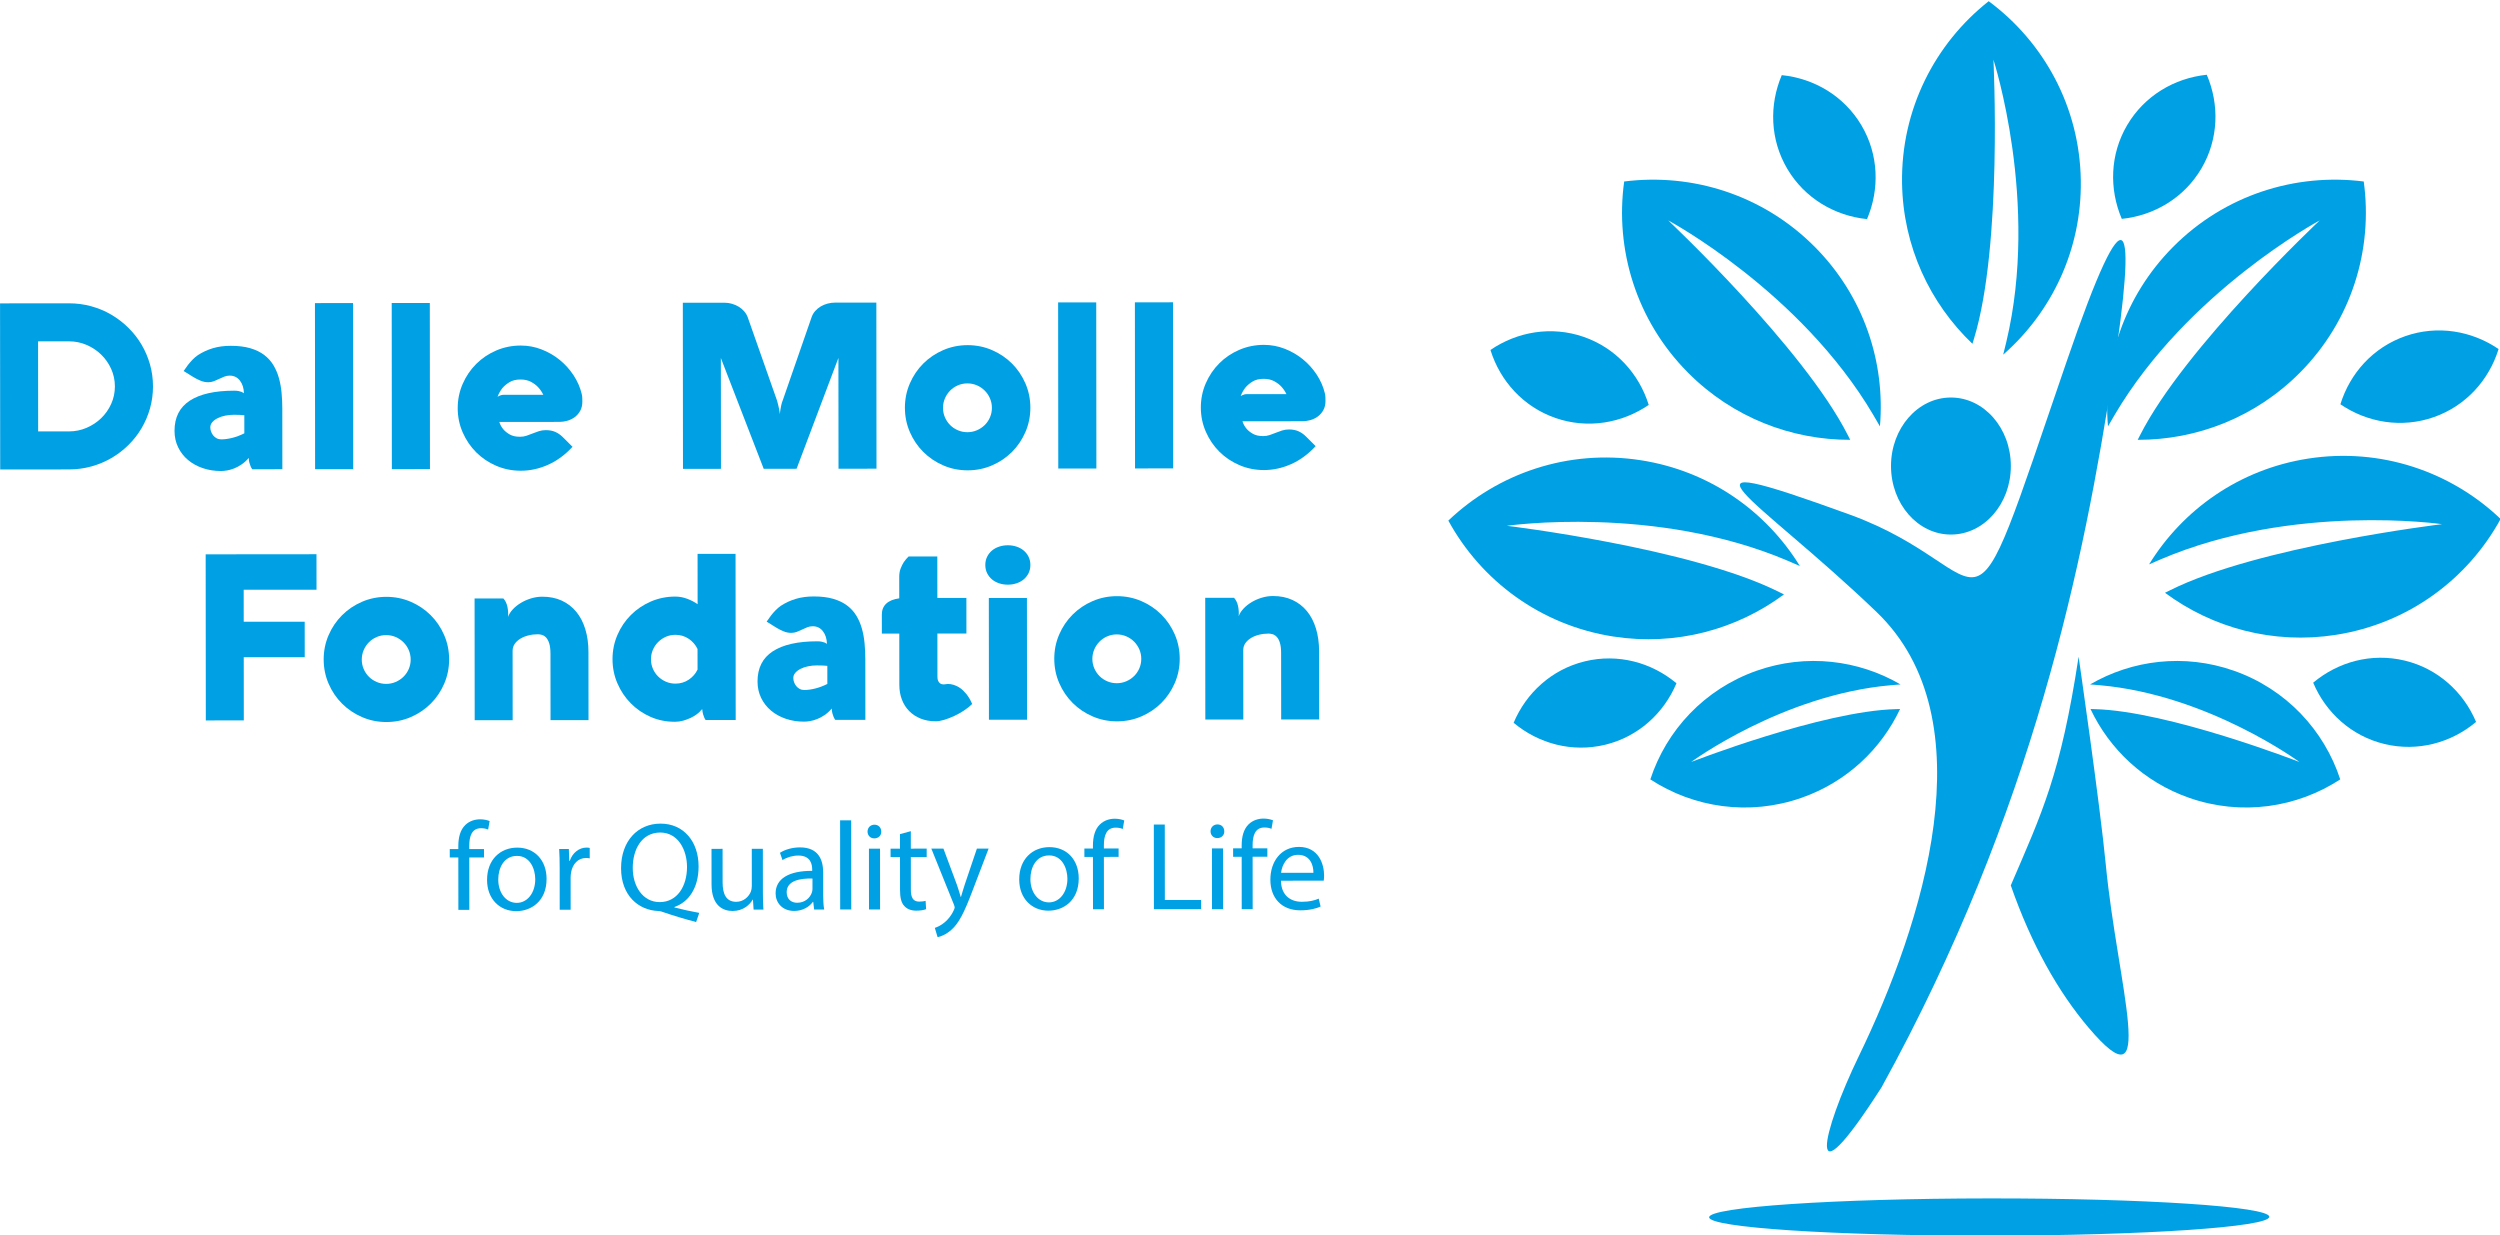
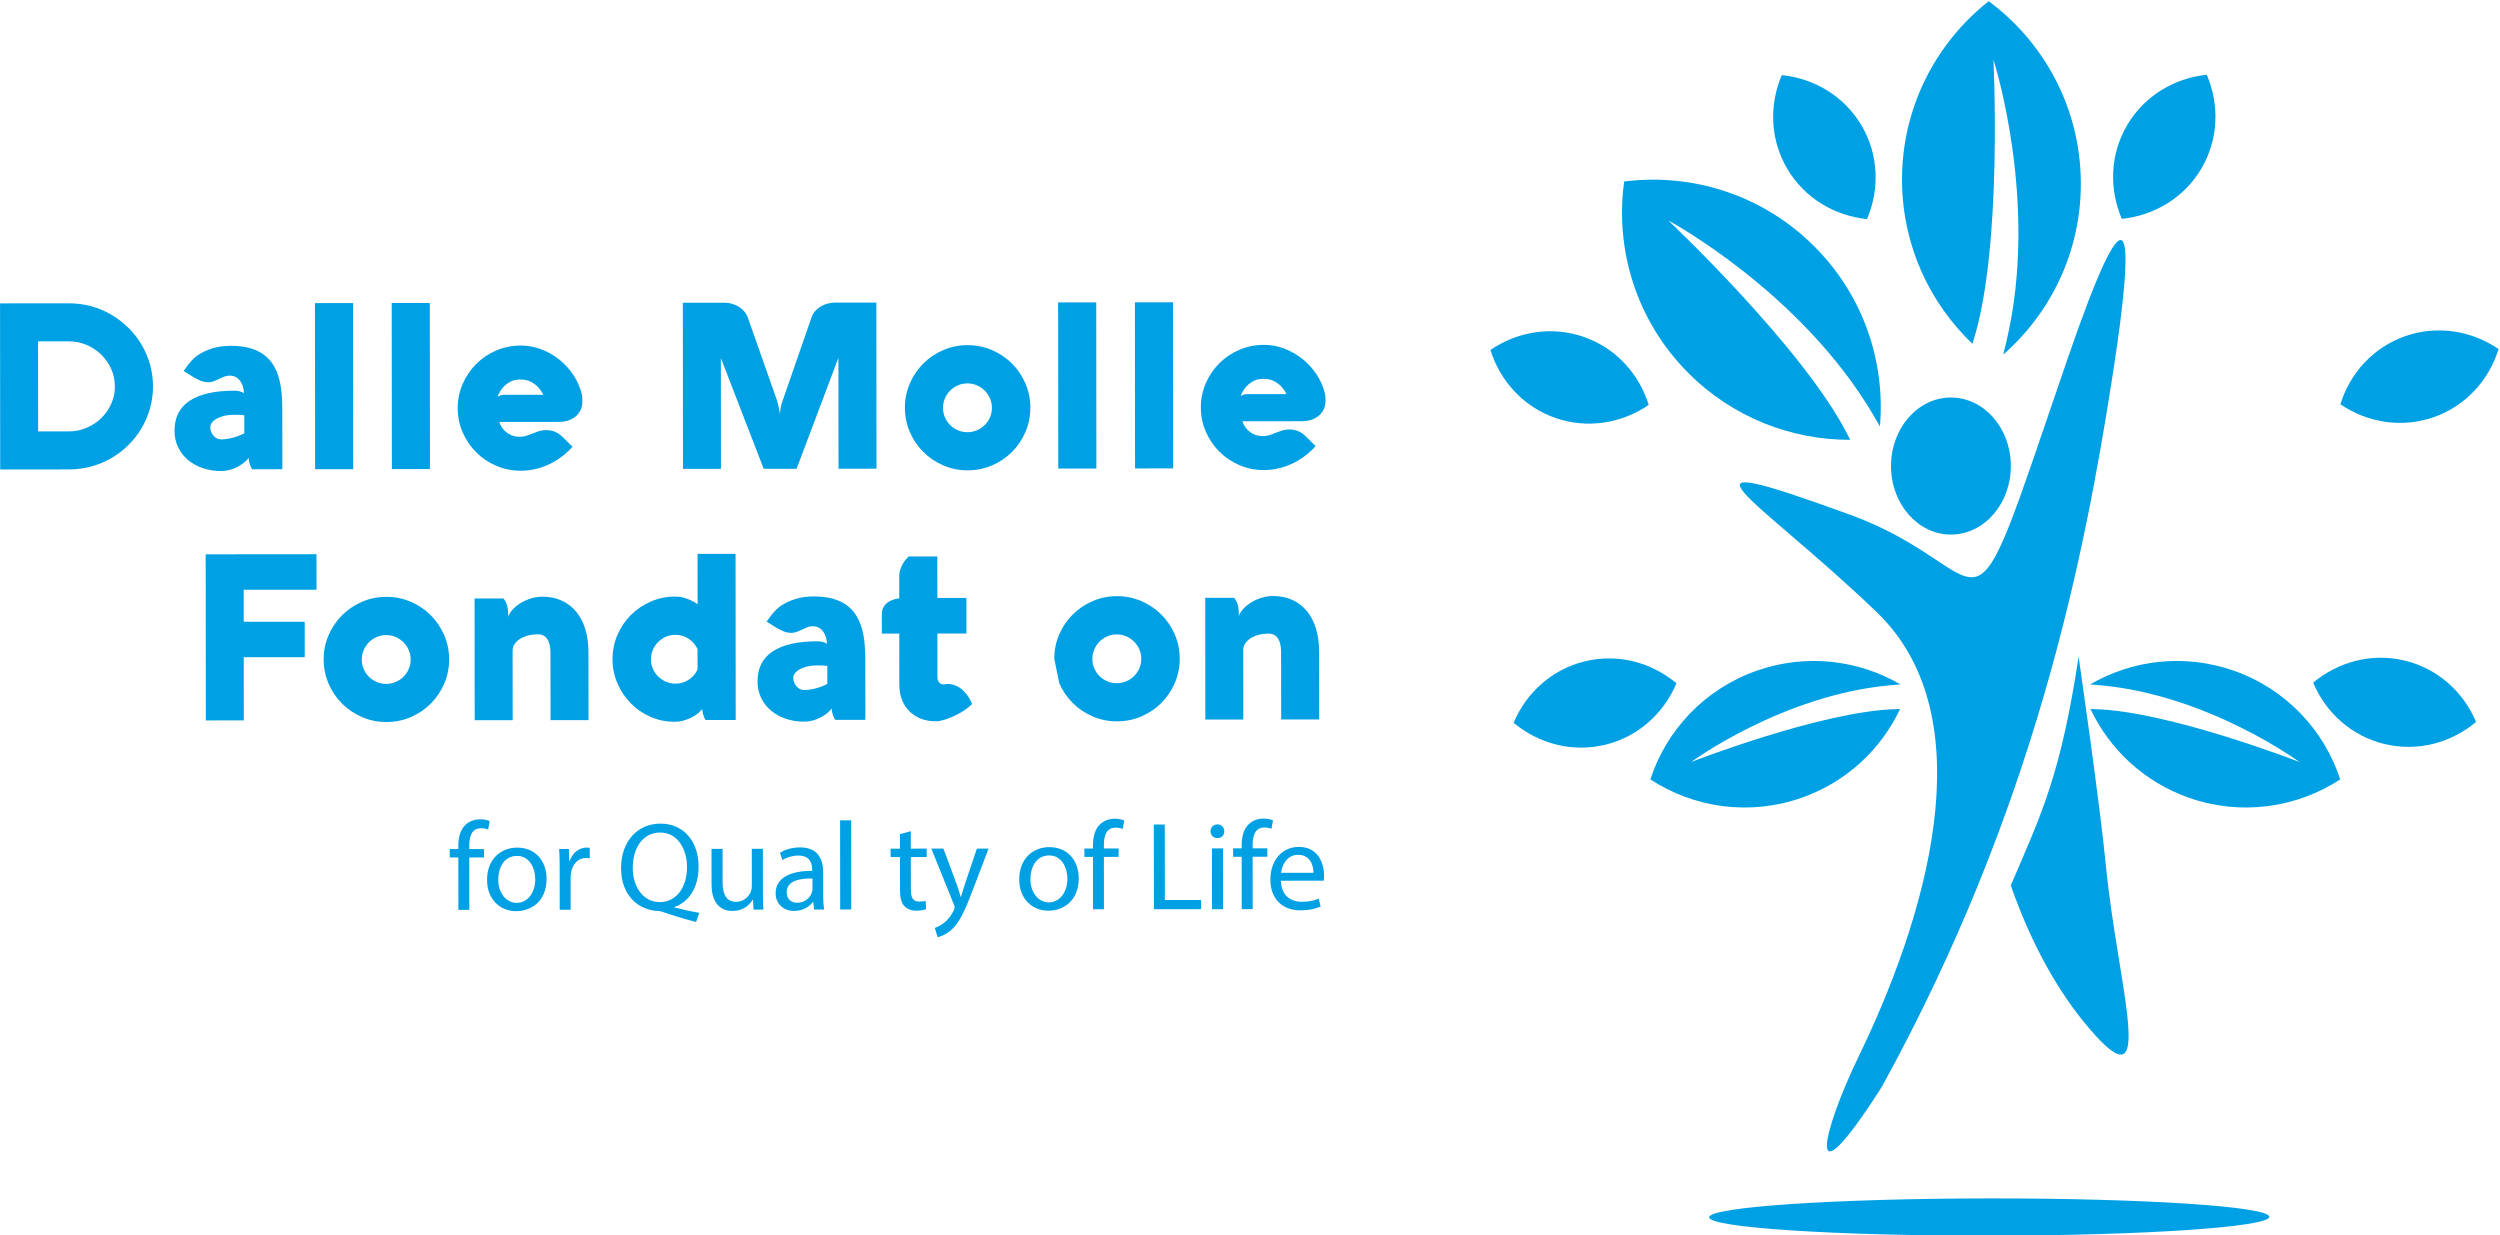
<svg xmlns="http://www.w3.org/2000/svg" width="500" height="247" version="1.1" viewBox="0 0 500 247" xml:space="preserve">
  <defs>
    <clipPath id="clipPath18">
      <path d="M 0,841.89 H 595.276 V 0 H 0 Z" />
    </clipPath>
  </defs>
  <g transform="matrix(.968 0 0 -.966 -43.236 559.35)">
    <g clip-path="url(#clipPath18)">
      <g transform="translate(412.8 563.48)">
        <path d="m0 0c6.677-0.682 12.868-4.309 16.457-10.383s3.779-13.247 1.155-19.424c-6.677 0.682-12.868 4.309-16.457 10.383s-3.779 13.247-1.155 19.424" fill="#00a0e4" fill-rule="evenodd" />
      </g>
      <g transform="translate(500.61 563.56)">
        <path d="m0 0c-6.676-0.694-12.86-4.332-16.438-10.413-3.578-6.08-3.755-13.253-1.12-19.426 6.676 0.694 12.86 4.332 16.438 10.413 3.578 6.08 3.755 13.253 1.12 19.426" fill="#00a0e4" fill-rule="evenodd" />
      </g>
      <g transform="translate(455.66 330.92)" fill="#00a0e4">
        <path d="m0 0c-31.953-0.029-57.864-1.78-57.863-3.91 2e-3 -2.13 25.917-3.834 57.87-3.805s57.865 1.78 57.863 3.91-25.917 3.834-57.87 3.805" fill="#00a0e4" fill-rule="evenodd" />
      </g>
      <g transform="translate(357.4 429.39)">
        <path d="m0 0c2.594 6.19 7.864 11.059 14.719 12.727s13.774-0.236 18.921-4.543c-2.594-6.19-7.864-11.059-14.719-12.727-6.855-1.667-13.773 0.236-18.921 4.543" fill="#00a0e4" fill-rule="evenodd" />
      </g>
      <g transform="translate(352.61 506.58)">
        <path d="m0 0c5.537 3.793 12.606 5.024 19.269 2.707 6.664-2.318 11.443-7.67 13.431-14.08-5.537-3.794-12.606-5.025-19.269-2.707-6.664 2.317-11.443 7.67-13.431 14.08" fill="#00a0e4" fill-rule="evenodd" />
      </g>
      <g transform="translate(556.25 429.57)">
        <path d="m0 0c-2.605 6.186-7.884 11.045-14.742 12.7-6.858 1.656-13.773-0.26-18.913-4.577 2.605-6.185 7.884-11.044 14.742-12.7 6.858-1.655 13.773 0.261 18.913 4.577" fill="#00a0e4" fill-rule="evenodd" />
      </g>
      <g transform="translate(560.9 506.77)">
        <path d="m0 0c-5.544 3.783-12.615 5.001-19.274 2.672-6.659-2.33-11.429-7.69-13.406-14.105 5.544-3.783 12.616-5.001 19.275-2.671 6.659 2.329 11.429 7.69 13.405 14.104" fill="#00a0e4" fill-rule="evenodd" />
      </g>
      <g fill="#00a0e4">
        <g transform="translate(433.43 353.95)">
          <path d="m0 0c31.547 57.428 41.823 109.14 47.812 147.93 4.966 32.169 3.268 39.882-9.542 2.433-22.228-64.979-12.792-43.495-44.829-31.828-40.434 14.724-19.484 3.895 5.527-20.167 23.096-22.221 9.562-64.56-3.661-91.904-7.637-15.792-11.545-31.892 4.693-6.465" fill="#00a0e4" fill-rule="evenodd" />
        </g>
        <g transform="translate(460.13 482.56)">
          <path d="m0 0c7e-3 -7.835-5.53-14.192-12.368-14.198-6.837-7e-3 -12.386 6.34-12.393 14.176-7e-3 7.835 5.53 14.192 12.368 14.198 6.837 6e-3 12.386-6.341 12.393-14.176" fill="#00a0e4" fill-rule="evenodd" />
        </g>
        <g transform="translate(479.74 400.08)">
          <path d="m0 0c2.423-25.2 11.017-51.041-3.58-33.774-6.119 7.237-11.733 17.009-16.043 29.421 6.48 15.106 10.291 22.908 14.015 47.344 0 0 4.401-30.438 5.608-42.991" fill="#00a0e4" fill-rule="evenodd" />
        </g>
      </g>
      <g transform="translate(426.43 488.98)">
        <path d="m0 0c-9.159 18.096-37.098 44.427-37.098 44.427s27.336-14.673 42.398-40.313c0.491-0.838 0.934-1.606 1.352-2.338 1.137 13.268-3.327 26.932-13.427 37.136-10.715 10.825-25.388 15.354-39.416 13.568-1.929-14.009 2.449-28.728 13.163-39.552 9.226-9.321 21.387-13.961 33.544-13.934-0.168 0.324-0.336 0.65-0.516 1.006" fill="#00a0e4" fill-rule="evenodd" />
      </g>
      <g transform="translate(452.52 508.94)">
        <path d="m0 0c5.928 19.396 4.013 57.74 4.013 57.74s9.554-29.517 2.659-58.444c-0.225-0.944-0.438-1.805-0.644-2.623 10.01 8.784 16.255 21.731 16.037 36.087-0.23 15.229-7.677 28.658-19.032 37.087-11.095-8.769-18.132-22.417-17.902-37.646 0.199-13.113 5.757-24.883 14.544-33.284 0.104 0.349 0.208 0.701 0.325 1.083" fill="#00a0e4" fill-rule="evenodd" />
      </g>
      <g transform="translate(412.24 456.47)" fill="#00a0e4">
-         <path d="m0 0c-18.117 9.117-56.233 13.705-56.233 13.705s30.706 4.433 58.053-7.248c0.893-0.381 1.706-0.736 2.477-1.077-6.967 11.349-18.674 19.69-32.861 21.9-15.049 2.344-29.543-2.728-39.768-12.497 6.769-12.416 19.034-21.657 34.083-24.001 12.958-2.018 25.497 1.472 35.261 8.715-0.326 0.161-0.655 0.323-1.012 0.503" fill="#00a0e4" fill-rule="evenodd" />
-       </g>
+         </g>
      <g transform="translate(492.99 456.81)">
-         <path d="m0 0c18.117 9.117 56.233 13.705 56.233 13.705s-30.706 4.433-58.053-7.248c-0.893-0.381-1.706-0.736-2.477-1.077 6.967 11.349 18.674 19.69 32.861 21.9 15.049 2.344 29.543-2.728 39.768-12.497-6.769-12.416-19.034-21.657-34.083-24.001-12.958-2.018-25.497 1.472-35.261 8.715 0.326 0.161 0.655 0.323 1.012 0.503" fill="#00a0e4" fill-rule="evenodd" />
-       </g>
+         </g>
      <g transform="translate(486.85 488.98)">
-         <path d="m0 0c9.159 18.096 37.098 44.427 37.098 44.427s-27.336-14.673-42.398-40.313c-0.491-0.838-0.934-1.606-1.352-2.338-1.136 13.268 3.327 26.932 13.427 37.136 10.715 10.825 25.388 15.354 39.416 13.568 1.929-14.009-2.449-28.728-13.163-39.552-9.226-9.321-21.387-13.961-33.544-13.934 0.168 0.324 0.336 0.65 0.516 1.006" fill="#00a0e4" fill-rule="evenodd" />
-       </g>
+         </g>
      <g transform="translate(436.39 432.22)">
        <path d="m0 0c-15.309-0.397-42.311-10.945-42.311-10.945s18.852 13.907 41.218 15.891c0.731 0.065 1.398 0.119 2.033 0.167-8.686 5.067-19.453 6.44-29.682 2.848-10.851-3.81-18.686-12.357-22.004-22.506 8.935-5.847 20.393-7.62 31.244-3.81 9.343 3.281 16.442 10.078 20.355 18.382-0.275-0.01-0.552-0.019-0.853-0.027" fill="#00a0e4" fill-rule="evenodd" />
      </g>
      <g transform="translate(477.44 432.22)">
        <path d="m0 0c15.309-0.397 42.311-10.945 42.311-10.945s-18.852 13.907-41.218 15.891c-0.731 0.065-1.398 0.119-2.033 0.167 8.686 5.067 19.453 6.44 29.682 2.848 10.851-3.81 18.686-12.357 22.004-22.506-8.935-5.847-20.393-7.62-31.244-3.81-9.343 3.281-16.442 10.078-20.355 18.382 0.275-0.01 0.552-0.019 0.853-0.027" fill="#00a0e4" fill-rule="evenodd" />
      </g>
      <g transform="translate(139.37 390.66)">
        <path d="m0 0-0.01 10.842-1.768-1e-3 -2e-3 1.742 1.769 1e-3 -1e-3 0.599c-2e-3 1.768 0.387 3.38 1.452 4.395 0.857 0.833 2.001 1.172 3.067 1.172 0.806 1e-3 1.509-0.18 1.951-0.361l-0.311-1.769c-0.338 0.156-0.806 0.285-1.456 0.285-1.95-2e-3 -2.443-1.718-2.441-3.642v-0.677l3.042 3e-3 2e-3 -1.742-3.042-3e-3 0.01-10.842z" fill="#00a0e4" />
      </g>
      <g transform="translate(147.61 396.94)">
        <path d="m0 0c2e-3 -2.756 1.59-4.834 3.827-4.833 2.183 2e-3 3.819 2.059 3.817 4.893-2e-3 2.131-1.071 4.835-3.775 4.832s-3.871-2.5-3.869-4.892m9.984 0.14c4e-3 -4.655-3.218-6.686-6.26-6.689-3.406-3e-3 -6.035 2.491-6.038 6.469-4e-3 4.212 2.75 6.685 6.233 6.688 3.615 3e-3 6.061-2.621 6.065-6.468" fill="#00a0e4" />
      </g>
      <g transform="translate(160.3 399.34)">
        <path d="m0 0c-1e-3 1.482-0.028 2.756-0.107 3.926l2.002 2e-3 0.08-2.47h0.104c0.57 1.691 1.947 2.758 3.482 2.759 0.259 1e-3 0.441-0.025 0.649-0.077l2e-3 -2.159c-0.233 0.053-0.467 0.079-0.78 0.078-1.612-1e-3 -2.754-1.225-3.065-2.941-0.052-0.312-0.103-0.676-0.103-1.066l6e-3 -6.708-2.262-2e-3z" fill="#00a0e4" />
      </g>
      <g transform="translate(186.61 399.55)">
        <path d="m0 0c-3e-3 3.51-1.827 7.123-5.544 7.12-3.823-4e-3 -5.692-3.542-5.663-7.338-0.022-3.719 2.035-7.071 5.571-7.068 3.614 4e-3 5.639 3.282 5.636 7.286m1.882-11.413c-2.366 0.622-4.681 1.322-6.71 2.022-0.364 0.13-0.728 0.26-1.066 0.259-4.16 0.153-7.725 3.217-7.731 8.86-4e-3 5.616 3.424 9.233 8.157 9.237 4.758 5e-3 7.855-3.685 7.86-8.859 4e-3 -4.498-2.074-7.386-4.985-8.403v-0.104c1.743-0.44 3.641-0.854 5.124-1.113z" fill="#00a0e4" />
      </g>
      <g transform="translate(202.29 394.15)">
        <path d="m0 0c1e-3 -1.3 0.028-2.444 0.106-3.432l-2.027-2e-3 -0.132 2.054h-0.052c-0.597-1.015-1.922-2.342-4.158-2.344-1.976-2e-3 -4.343 1.088-4.347 5.508l-7e-3 7.359 2.288 2e-3 7e-3 -6.968c2e-3 -2.392 0.731-4.004 2.811-4.002 1.534 2e-3 2.599 1.069 3.014 2.083 0.13 0.338 0.208 0.754 0.207 1.17l-6e-3 7.722 2.288 2e-3z" fill="#00a0e4" />
      </g>
      <g transform="translate(212.53 397.15)">
        <path d="m0 0c-2.496 0.05-5.33-0.395-5.327-2.839 1e-3 -1.482 0.99-2.183 2.16-2.182 1.638 1e-3 2.677 1.042 3.04 2.109 0.077 0.234 0.129 0.494 0.129 0.728zm0.344-6.422-0.184 1.586h-0.077c-0.702-0.989-2.053-1.874-3.847-1.876-2.548-2e-3 -3.85 1.791-3.851 3.611-3e-3 3.042 2.699 4.708 7.561 4.687v0.26c-1e-3 1.04-0.288 2.912-2.863 2.91-1.169-1e-3 -2.391-0.367-3.274-0.94l-0.522 1.508c1.039 0.677 2.547 1.12 4.133 1.122 3.848 4e-3 4.787-2.622 4.789-5.144l4e-3 -4.706c1e-3 -1.093 0.055-2.158 0.211-3.016z" fill="#00a0e4" />
      </g>
      <g transform="translate(218.24 409.2)">
        <path d="m0 0 2.288 2e-3 0.017-18.461-2.288-2e-3z" fill="#00a0e4" />
      </g>
      <g transform="translate(224.21 390.74)">
-         <path d="m0 0-0.011 12.584 2.288 2e-3 0.011-12.584zm2.534 16.123c0.027-0.78-0.545-1.404-1.455-1.405-0.806-1e-3 -1.378 0.622-1.379 1.402-1e-3 0.806 0.596 1.431 1.428 1.432 0.859 1e-3 1.405-0.623 1.406-1.429" fill="#00a0e4" />
-       </g>
+         </g>
      <g transform="translate(232.85 406.95)">
        <path d="m0 0 3e-3 -3.614 3.276 3e-3 2e-3 -1.743-3.276-2e-3 6e-3 -6.787c2e-3 -1.56 0.444-2.443 1.718-2.442 0.598 1e-3 1.04 0.079 1.326 0.157l0.106-1.716c-0.442-0.182-1.144-0.313-2.028-0.314-1.066 0-1.925 0.337-2.471 0.96-0.651 0.675-0.886 1.793-0.887 3.275l-6e-3 6.865-1.95-2e-3 -2e-3 1.742 1.95 2e-3 -3e-3 3.016z" fill="#00a0e4" />
      </g>
      <g transform="translate(239.59 403.34)">
        <path d="m0 0 2.763-7.434c0.287-0.832 0.599-1.819 0.808-2.573h0.052c0.233 0.754 0.493 1.716 0.804 2.627l2.49 7.386 2.417 2e-3 -3.423-8.973c-1.635-4.318-2.751-6.529-4.309-7.882-1.118-0.989-2.235-1.381-2.808-1.485l-0.573 1.923c0.571 0.183 1.325 0.548 2.001 1.12 0.623 0.495 1.403 1.38 1.922 2.55 0.104 0.235 0.181 0.416 0.181 0.547 0 0.129-0.052 0.312-0.157 0.598l-4.664 11.592z" fill="#00a0e4" />
      </g>
      <g transform="translate(257.56 397.04)">
        <path d="m0 0c2e-3 -2.756 1.59-4.834 3.827-4.833 2.183 2e-3 3.819 2.058 3.817 4.892-2e-3 2.132-1.071 4.835-3.775 4.833-2.704-3e-3 -3.871-2.5-3.869-4.892m9.984 0.14c4e-3 -4.655-3.218-6.686-6.26-6.689-3.406-3e-3 -6.035 2.491-6.038 6.469-4e-3 4.212 2.75 6.685 6.233 6.688 3.615 3e-3 6.061-2.621 6.065-6.468" fill="#00a0e4" />
      </g>
      <g transform="translate(270.49 390.78)">
        <path d="m0 0-0.01 10.842-1.768-1e-3 -2e-3 1.742 1.769 1e-3 -1e-3 0.599c-2e-3 1.768 0.387 3.38 1.452 4.395 0.857 0.833 2.001 1.172 3.067 1.173 0.806 0 1.509-0.181 1.951-0.362l-0.311-1.768c-0.338 0.155-0.806 0.284-1.456 0.284-1.95-2e-3 -2.443-1.718-2.441-3.642v-0.677l3.042 3e-3 2e-3 -1.742-3.042-3e-3 0.01-10.842z" fill="#00a0e4" />
      </g>
      <g transform="translate(283.06 408.32)">
        <path d="m0 0 2.262 2e-3 0.014-15.627 7.488 7e-3 2e-3 -1.898-9.75-8e-3z" fill="#00a0e4" />
      </g>
      <g transform="translate(295.08 390.8)">
        <path d="m0 0-0.012 12.584 2.288 2e-3 0.012-12.584zm2.534 16.123c0.027-0.78-0.546-1.404-1.455-1.405-0.807-1e-3 -1.379 0.623-1.38 1.403-1e-3 0.806 0.597 1.43 1.429 1.431 0.858 1e-3 1.405-0.623 1.406-1.429" fill="#00a0e4" />
      </g>
      <g transform="translate(301.22 390.81)">
        <path d="m0 0-0.01 10.842-1.768-2e-3 -2e-3 1.743 1.768 1e-3v0.599c-2e-3 1.768 0.387 3.379 1.452 4.395 0.857 0.833 2.001 1.172 3.067 1.172 0.806 1e-3 1.509-0.18 1.95-0.361l-0.31-1.769c-0.337 0.155-0.807 0.285-1.457 0.284-1.95-1e-3 -2.442-1.717-2.44-3.641v-0.677l3.042 3e-3 2e-3 -1.742-3.042-3e-3 0.01-10.842z" fill="#00a0e4" />
      </g>
      <g transform="translate(316.03 398.34)">
        <path d="m0 0c0.024 1.456-0.602 3.718-3.176 3.715-2.313-2e-3 -3.326-2.134-3.507-3.721zm-6.707-1.644c0.056-3.094 2.032-4.367 4.32-4.364 1.638 1e-3 2.625 0.288 3.484 0.653l0.391-1.638c-0.805-0.364-2.183-0.781-4.186-0.783-3.874-4e-3 -6.19 2.542-6.194 6.338-3e-3 3.796 2.231 6.789 5.897 6.792 4.107 3e-3 5.204-3.61 5.206-5.924 0-0.468-0.053-0.832-0.077-1.066z" fill="#00a0e4" />
      </g>
      <g fill="#00a0e4">
        <g transform="translate(58.932 489.72)">
          <path d="m0 0c1.264 1e-3 2.467 0.246 3.611 0.735 1.143 0.489 2.151 1.154 3.022 1.995s1.562 1.829 2.074 2.966c0.51 1.136 0.766 2.344 0.764 3.624-1e-3 1.28-0.258 2.488-0.771 3.624-0.513 1.135-1.206 2.126-2.079 2.974-0.873 0.847-1.882 1.514-3.026 2.001s-2.348 0.73-3.612 0.729l-6.384-6e-3 0.017-18.648zm-14.226-7.885-0.031 34.392 14.233 0.013c1.584 1e-3 3.115-0.201 4.596-0.608 1.48-0.407 2.861-0.985 4.141-1.736 1.281-0.752 2.454-1.65 3.519-2.697 1.064-1.047 1.974-2.207 2.727-3.478s1.338-2.638 1.756-4.102c0.417-1.463 0.626-2.987 0.628-4.571 1e-3 -1.584-0.205-3.108-0.619-4.573-0.416-1.464-0.998-2.833-1.749-4.106s-1.658-2.433-2.721-3.482-2.234-1.946-3.513-2.691c-1.28-0.745-2.659-1.323-4.139-1.732-1.479-0.409-3.011-0.615-4.595-0.616z" fill="#00a0e4" />
        </g>
        <g transform="translate(90.374 488.07)">
          <path d="m0 0c0.704 1e-3 1.467 0.105 2.292 0.314 0.823 0.209 1.651 0.522 2.482 0.938l-3e-3 3.745c-0.272 0.031-0.584 0.055-0.936 0.071-0.352 0.015-0.76 0.023-1.224 0.022-0.624 0-1.228-0.06-1.812-0.181-0.584-0.12-1.104-0.297-1.559-0.53-0.456-0.232-0.82-0.508-1.092-0.828-0.272-0.321-0.407-0.673-0.407-1.057 1e-3 -0.288 0.052-0.58 0.157-0.876 0.104-0.296 0.253-0.563 0.445-0.804 0.192-0.239 0.428-0.435 0.708-0.586 0.281-0.153 0.596-0.228 0.949-0.228m-7.766 14.153c0.272 0.416 0.568 0.832 0.888 1.249 0.271 0.352 0.583 0.712 0.935 1.081 0.351 0.368 0.727 0.688 1.127 0.961 0.959 0.625 1.991 1.101 3.094 1.431 1.104 0.328 2.336 0.494 3.696 0.495 1.552 2e-3 2.896-0.165 4.033-0.5 1.136-0.335 2.096-0.802 2.881-1.402 0.784-0.599 1.421-1.31 1.91-2.134s0.865-1.715 1.13-2.675 0.446-1.972 0.543-3.035c0.097-1.064 0.146-2.14 0.147-3.228l0.011-12.576-6.216-6e-3c-0.144 0.192-0.265 0.408-0.36 0.648-0.081 0.208-0.161 0.452-0.241 0.731-0.081 0.28-0.12 0.604-0.121 0.973-0.463-0.545-0.955-0.994-1.475-1.346-0.519-0.353-1.031-0.629-1.535-0.829-0.504-0.201-0.992-0.341-1.463-0.422-0.472-0.08-0.892-0.12-1.26-0.121-1.344-1e-3 -2.601 0.198-3.769 0.597-1.168 0.398-2.185 0.961-3.049 1.689-0.865 0.727-1.546 1.602-2.043 2.626s-0.746 2.16-0.747 3.407c-3e-3 2.784 1.047 4.865 3.15 6.243s5.162 2.069 9.179 2.073c0.367 0 0.679-0.028 0.935-0.083 0.256-0.056 0.465-0.116 0.624-0.18 0.177-0.08 0.329-0.168 0.457-0.263-0.033 1.071-0.314 1.947-0.842 2.627-0.529 0.679-1.234 1.019-2.113 1.018-0.401 0-0.777-0.073-1.129-0.217-0.351-0.144-0.703-0.301-1.055-0.469-0.351-0.168-0.707-0.325-1.067-0.469-0.361-0.144-0.756-0.217-1.188-0.217-0.528-1e-3 -1.052 0.107-1.572 0.322-0.521 0.216-1.005 0.459-1.453 0.731z" fill="#00a0e4" />
        </g>
        <g transform="translate(117.61 516.29)">
          <path d="m0 0 0.031-34.392-7.872-7e-3 -0.031 34.392z" fill="#00a0e4" />
        </g>
        <g transform="translate(133.47 516.31)">
          <path d="m0 0 0.031-34.392-7.872-7e-3 -0.031 34.392z" fill="#00a0e4" />
        </g>
        <g transform="translate(156.92 497.3)">
          <path d="m0 0c-0.289 0.592-0.649 1.12-1.082 1.583-0.368 0.4-0.853 0.764-1.453 1.091s-1.332 0.491-2.196 0.49c-0.912-1e-3 -1.672-0.189-2.279-0.566-0.609-0.377-1.096-0.789-1.464-1.237-0.415-0.528-0.742-1.121-0.982-1.777 0.096 0.063 0.208 0.128 0.336 0.192 0.112 0.048 0.24 0.097 0.384 0.144 0.144 0.048 0.304 0.073 0.48 0.073zm8.065-1.409c1e-3 -0.752-0.151-1.396-0.454-1.931-0.304-0.537-0.687-0.973-1.151-1.31-0.464-0.336-0.972-0.58-1.523-0.733-0.552-0.153-1.084-0.229-1.596-0.229l-12.432-0.012c0.176-0.576 0.457-1.088 0.841-1.535 0.321-0.383 0.757-0.736 1.309-1.055 0.552-0.32 1.269-0.479 2.149-0.478 0.464 0 0.908 0.073 1.332 0.217 0.423 0.145 0.843 0.301 1.259 0.469 0.416 0.169 0.844 0.325 1.284 0.47 0.439 0.144 0.915 0.216 1.427 0.217 0.752 1e-3 1.408-0.123 1.969-0.37 0.56-0.248 1.08-0.611 1.561-1.091l1.994-1.99c-1.519-1.649-3.198-2.887-5.037-3.713s-3.719-1.239-5.639-1.241c-1.792-2e-3 -3.481 0.337-5.065 1.016-1.585 0.678-2.965 1.605-4.142 2.78s-2.111 2.55-2.8 4.125c-0.69 1.575-1.035 3.251-1.037 5.027-1e-3 1.776 0.341 3.452 1.027 5.029 0.687 1.577 1.618 2.954 2.793 4.131s2.554 2.106 4.137 2.787c1.583 0.682 3.271 1.023 5.063 1.025 1.489 2e-3 2.92-0.265 4.297-0.8 1.376-0.535 2.625-1.257 3.746-2.168 1.121-0.912 2.082-1.978 2.883-3.202 0.801-1.223 1.362-2.515 1.683-3.875 0.065-0.255 0.101-0.54 0.109-0.852 9e-3 -0.312 0.013-0.548 0.013-0.708" fill="#00a0e4" />
        </g>
        <g transform="translate(225.76 482)">
          <path d="m0 0-7.848-7e-3 -0.021 22.944-8.643-22.952-6.792-6e-3 -8.853 22.936 0.021-22.944-7.848-8e-3 -0.031 34.392 8.592 8e-3c0.544 1e-3 1.072-0.075 1.585-0.226 0.511-0.152 0.979-0.359 1.404-0.623 0.424-0.264 0.796-0.584 1.117-0.959 0.32-0.376 0.56-0.787 0.721-1.235l6.039-17.203c0.08-0.256 0.157-0.544 0.229-0.864 0.073-0.32 0.141-0.624 0.205-0.912 0.064-0.336 0.121-0.688 0.169-1.055 0.015 0.352 0.055 0.696 0.119 1.032 0.048 0.288 0.107 0.596 0.179 0.924s0.163 0.62 0.276 0.877l5.96 17.213c0.159 0.48 0.407 0.912 0.742 1.296 0.336 0.385 0.72 0.705 1.152 0.961 0.431 0.257 0.903 0.453 1.415 0.59 0.512 0.136 1.024 0.205 1.536 0.205l8.544 8e-3z" fill="#00a0e4" />
        </g>
        <g transform="translate(239.5 494.59)">
          <path d="m0 0c0-0.688 0.133-1.34 0.397-1.956 0.265-0.615 0.626-1.151 1.082-1.607 0.457-0.455 0.993-0.815 1.609-1.078 0.616-0.264 1.268-0.395 1.956-0.394 0.688 0 1.34 0.133 1.956 0.397 0.616 0.265 1.155 0.626 1.619 1.082s0.827 0.993 1.09 1.609c0.264 0.616 0.395 1.268 0.395 1.956-1e-3 0.688-0.134 1.34-0.398 1.956-0.265 0.616-0.629 1.155-1.094 1.618-0.464 0.464-1.004 0.828-1.62 1.091-0.617 0.263-1.269 0.395-1.957 0.395-0.688-1e-3 -1.34-0.134-1.955-0.398-0.616-0.265-1.152-0.629-1.607-1.094-0.456-0.464-0.816-1.004-1.079-1.62-0.264-0.617-0.395-1.27-0.394-1.957m-7.872 0.017c-2e-3 1.776 0.336 3.452 1.015 5.029 0.678 1.576 1.606 2.954 2.781 4.13 1.174 1.178 2.55 2.107 4.125 2.788s3.251 1.023 5.027 1.025c1.776 1e-3 3.452-0.338 5.028-1.016 1.578-0.679 2.954-1.605 4.132-2.78 1.177-1.175 2.105-2.55 2.787-4.126 0.682-1.575 1.023-3.251 1.025-5.026 1e-3 -1.776-0.337-3.453-1.016-5.03-0.678-1.576-1.605-2.953-2.78-4.13s-2.55-2.107-4.126-2.788c-1.575-0.681-3.251-1.023-5.026-1.024-1.776-2e-3 -3.453 0.336-5.029 1.015-1.577 0.679-2.954 1.605-4.131 2.78-1.177 1.176-2.107 2.551-2.788 4.126s-1.023 3.251-1.024 5.027" fill="#00a0e4" />
        </g>
        <g transform="translate(271.16 516.43)">
          <path d="m0 0 0.031-34.392-7.872-7e-3 -0.031 34.392z" fill="#00a0e4" />
        </g>
        <g transform="translate(287.02 516.45)">
          <path d="m0 0 0.031-34.392-7.873-7e-3 -0.031 34.392z" fill="#00a0e4" />
        </g>
        <g transform="translate(310.46 497.44)">
          <path d="m0 0c-0.288 0.591-0.649 1.119-1.081 1.583-0.369 0.399-0.853 0.763-1.453 1.091-0.601 0.327-1.333 0.49-2.196 0.49-0.913-1e-3 -1.672-0.19-2.28-0.566-0.608-0.377-1.095-0.79-1.463-1.238-0.416-0.528-0.743-1.121-0.982-1.777 0.096 0.064 0.208 0.128 0.335 0.193 0.112 0.048 0.24 0.096 0.384 0.144s0.303 0.072 0.48 0.072zm8.066-1.409c0-0.752-0.151-1.396-0.455-1.932-0.303-0.537-0.687-0.973-1.15-1.309-0.464-0.336-0.972-0.581-1.524-0.733-0.552-0.153-1.083-0.229-1.595-0.23l-12.432-0.011c0.176-0.576 0.457-1.088 0.841-1.536 0.319-0.383 0.757-0.735 1.309-1.054 0.551-0.32 1.268-0.479 2.148-0.478 0.464 0 0.907 0.072 1.332 0.217 0.424 0.144 0.844 0.301 1.26 0.469s0.843 0.325 1.283 0.469c0.439 0.144 0.916 0.217 1.428 0.218 0.752 0 1.408-0.123 1.968-0.371 0.561-0.247 1.081-0.611 1.561-1.09l1.994-1.991c-1.518-1.649-3.197-2.887-5.036-3.712-1.84-0.826-3.72-1.239-5.64-1.241-1.792-2e-3 -3.479 0.336-5.064 1.015s-2.966 1.605-4.144 2.78c-1.176 1.176-2.11 2.551-2.798 4.126-0.69 1.575-1.036 3.251-1.038 5.027-1e-3 1.776 0.342 3.452 1.028 5.029 0.686 1.576 1.617 2.954 2.792 4.13 1.176 1.178 2.554 2.107 4.138 2.788 1.583 0.681 3.271 1.023 5.063 1.025 1.488 1e-3 2.92-0.266 4.297-0.8 1.376-0.536 2.625-1.258 3.746-2.169 1.12-0.911 2.081-1.978 2.883-3.202 0.801-1.223 1.362-2.514 1.683-3.874 0.064-0.255 0.101-0.54 0.109-0.852s0.012-0.548 0.013-0.708" fill="#00a0e4" />
        </g>
        <g transform="translate(107.62 450.32)">
          <path d="m0 0 7e-3 -7.344-12.6-0.011 0.011-13.08-7.848-7e-3 -0.031 34.392 22.896 0.021 7e-3 -7.345-15.048-0.013 6e-3 -6.624z" fill="#00a0e4" />
        </g>
        <g transform="translate(119.41 442.48)">
          <path d="m0 0c0-0.688 0.133-1.34 0.397-1.956 0.265-0.615 0.625-1.151 1.082-1.607 0.457-0.455 0.993-0.815 1.609-1.078 0.616-0.264 1.268-0.395 1.956-0.394 0.688 0 1.34 0.133 1.956 0.397 0.616 0.265 1.155 0.626 1.619 1.082 0.463 0.456 0.827 0.993 1.09 1.609 0.264 0.616 0.395 1.268 0.395 1.956-1e-3 0.688-0.134 1.34-0.398 1.956-0.265 0.616-0.629 1.155-1.094 1.618-0.464 0.464-1.005 0.828-1.62 1.091-0.617 0.263-1.269 0.395-1.957 0.395-0.688-1e-3 -1.34-0.134-1.955-0.398-0.617-0.265-1.152-0.629-1.607-1.094-0.456-0.464-0.816-1.004-1.079-1.62-0.264-0.617-0.395-1.27-0.394-1.957m-7.872 0.017c-2e-3 1.776 0.336 3.452 1.015 5.029 0.678 1.576 1.606 2.954 2.781 4.13 1.174 1.178 2.55 2.107 4.125 2.788s3.251 1.023 5.027 1.025c1.776 1e-3 3.452-0.338 5.028-1.016 1.578-0.679 2.954-1.605 4.132-2.78 1.177-1.175 2.105-2.55 2.787-4.126 0.682-1.575 1.023-3.251 1.025-5.026 1e-3 -1.776-0.337-3.453-1.016-5.03-0.678-1.576-1.605-2.953-2.78-4.13s-2.55-2.107-4.126-2.788c-1.575-0.681-3.251-1.023-5.026-1.024-1.776-2e-3 -3.453 0.336-5.029 1.015-1.577 0.679-2.954 1.605-4.131 2.78-1.177 1.176-2.107 2.551-2.788 4.126s-1.023 3.251-1.024 5.027" fill="#00a0e4" />
        </g>
        <g transform="translate(148.67 455.13)">
          <path d="m0 0c0.4-0.432 0.677-1 0.83-1.703 0.152-0.704 0.197-1.408 0.133-2.112 0.192 0.544 0.523 1.068 0.995 1.573 0.471 0.504 1.027 0.949 1.667 1.333 0.639 0.385 1.339 0.693 2.099 0.926s1.531 0.35 2.316 0.35c1.503 2e-3 2.844-0.27 4.021-0.812 1.176-0.543 2.172-1.31 2.989-2.302 0.817-0.991 1.442-2.194 1.876-3.609 0.433-1.416 0.651-2.997 0.652-4.74l0.013-14.088-7.848-7e-3 -0.013 13.728c-1e-3 0.896-0.085 1.611-0.253 2.148-0.169 0.535-0.385 0.943-0.65 1.223-0.264 0.28-0.549 0.463-0.852 0.551-0.304 0.087-0.584 0.132-0.84 0.131-0.688 0-1.348-0.081-1.98-0.241-0.632-0.161-1.188-0.39-1.667-0.686-0.48-0.296-0.864-0.653-1.151-1.069-0.288-0.416-0.432-0.888-0.431-1.416l0.013-14.376-7.848-8e-3 -0.023 25.201z" fill="#00a0e4" />
        </g>
        <g transform="translate(184.23 437.5)">
          <path d="m0 0c1.008 1e-3 1.916 0.27 2.724 0.806 0.807 0.537 1.418 1.238 1.834 2.102l-4e-3 4.272c-0.417 0.864-1.03 1.567-1.838 2.111-0.809 0.542-1.717 0.814-2.725 0.813-0.704 0-1.36-0.133-1.968-0.397-0.608-0.266-1.143-0.63-1.606-1.094-0.464-0.465-0.828-1.005-1.091-1.621-0.263-0.617-0.395-1.269-0.394-1.956 0-0.689 0.133-1.341 0.397-1.956 0.265-0.616 0.629-1.152 1.094-1.607 0.464-0.456 1-0.816 1.609-1.078 0.608-0.264 1.264-0.395 1.968-0.395m12.439-7.525-6.216-5e-3c-0.112 0.144-0.208 0.319-0.288 0.527-0.081 0.176-0.161 0.404-0.241 0.684-0.081 0.28-0.136 0.62-0.169 1.02l-0.192-0.144c-0.208-0.288-0.503-0.577-0.887-0.865s-0.82-0.549-1.307-0.781c-0.488-0.233-1.008-0.425-1.56-0.578-0.552-0.152-1.091-0.229-1.62-0.229h-0.167c-1.761-1e-3 -3.417 0.341-4.969 1.027-1.553 0.687-2.91 1.621-4.071 2.805-1.162 1.183-2.078 2.557-2.752 4.125-0.673 1.567-1.011 3.231-1.012 4.991-2e-3 1.776 0.336 3.452 1.015 5.029 0.678 1.576 1.605 2.954 2.781 4.13 1.174 1.178 2.549 2.107 4.125 2.789 1.575 0.681 3.251 1.022 5.027 1.024 0.864 1e-3 1.7-0.155 2.508-0.466s1.517-0.682 2.125-1.114l-9e-3 10.416 7.848 7e-3z" fill="#00a0e4" />
        </g>
        <g transform="translate(210.83 436.18)">
          <path d="m0 0c0.704 0 1.467 0.105 2.292 0.314 0.823 0.209 1.651 0.521 2.482 0.938l-3e-3 3.745c-0.272 0.031-0.584 0.055-0.936 0.07-0.352 0.016-0.76 0.024-1.224 0.023-0.624 0-1.228-0.061-1.812-0.181-0.584-0.121-1.104-0.298-1.56-0.53-0.455-0.232-0.819-0.508-1.091-0.829-0.272-0.32-0.407-0.672-0.407-1.056 0-0.288 0.052-0.58 0.157-0.876 0.104-0.296 0.253-0.564 0.445-0.804 0.192-0.239 0.428-0.435 0.708-0.587s0.596-0.227 0.949-0.227m-7.766 14.153c0.272 0.416 0.568 0.832 0.888 1.249 0.271 0.352 0.583 0.712 0.935 1.081 0.351 0.368 0.727 0.688 1.127 0.961 0.959 0.625 1.991 1.101 3.094 1.431 1.104 0.328 2.336 0.494 3.696 0.495 1.551 1e-3 2.896-0.165 4.032-0.5 1.137-0.335 2.097-0.803 2.882-1.402 0.784-0.599 1.421-1.311 1.91-2.134 0.489-0.824 0.865-1.715 1.13-2.675s0.446-1.972 0.543-3.035c0.097-1.065 0.146-2.141 0.147-3.228l0.011-12.577-6.216-5e-3c-0.144 0.191-0.265 0.408-0.36 0.647-0.081 0.208-0.161 0.453-0.241 0.732-0.081 0.28-0.121 0.604-0.121 0.972-0.463-0.544-0.955-0.993-1.475-1.345-0.519-0.353-1.031-0.629-1.535-0.829-0.504-0.201-0.992-0.341-1.463-0.422-0.472-0.08-0.892-0.121-1.26-0.121-1.344-1e-3 -2.601 0.198-3.769 0.597-1.168 0.398-2.185 0.961-3.049 1.689-0.865 0.726-1.546 1.602-2.043 2.626-0.497 1.023-0.746 2.16-0.747 3.407-3e-3 2.784 1.047 4.865 3.15 6.243s5.162 2.069 9.179 2.073c0.367 0 0.679-0.028 0.935-0.083 0.256-0.057 0.465-0.117 0.624-0.18 0.177-0.08 0.329-0.168 0.457-0.263-0.033 1.071-0.314 1.947-0.842 2.627-0.529 0.679-1.234 1.019-2.113 1.018-0.401-1e-3 -0.777-0.073-1.129-0.218-0.351-0.144-0.703-0.3-1.055-0.468-0.351-0.169-0.707-0.325-1.067-0.469-0.361-0.145-0.756-0.217-1.188-0.217-0.528-1e-3 -1.052 0.107-1.572 0.322-0.521 0.216-1.005 0.459-1.453 0.731z" fill="#00a0e4" />
        </g>
        <g transform="translate(238.34 447.87)">
          <path d="m0 0 8e-3 -8.976c0-0.336 0.049-0.608 0.145-0.816s0.212-0.368 0.348-0.479c0.136-0.113 0.276-0.184 0.42-0.216s0.272-0.048 0.384-0.048c0.16 0 0.316 0.016 0.468 0.049 0.152 0.032 0.276 0.048 0.372 0.048 0.432 0 0.84-0.063 1.225-0.191 0.383-0.128 0.735-0.287 1.056-0.479 0.32-0.192 0.608-0.412 0.865-0.659 0.255-0.248 0.488-0.5 0.696-0.755 0.481-0.608 0.881-1.295 1.202-2.063-0.464-0.465-1.023-0.913-1.678-1.346-0.657-0.433-1.336-0.813-2.039-1.142-0.705-0.329-1.392-0.593-2.064-0.794-0.672-0.2-1.256-0.301-1.752-0.301-1.152-1e-3 -2.192 0.186-3.12 0.561-0.929 0.375-1.717 0.894-2.366 1.558-0.648 0.663-1.149 1.454-1.502 2.374s-0.529 1.932-0.53 3.036l-0.01 10.632-3.6-3e-3 -4e-3 3.936c-1e-3 0.944 0.302 1.699 0.91 2.268s1.503 0.933 2.687 1.095l-4e-3 4.464c0 0.64 0.099 1.216 0.299 1.728 0.199 0.512 0.418 0.953 0.658 1.321 0.288 0.416 0.615 0.8 0.983 1.153l5.928 5e-3 8e-3 -8.592 6 6e-3 7e-3 -7.369z" fill="#00a0e4" />
        </g>
        <g transform="translate(256.84 455.23)">
-           <path d="m0 0 0.023-25.2-7.872-8e-3 -0.023 25.201zm-8.598 6.832c-1e-3 0.624 0.122 1.188 0.37 1.692s0.58 0.933 0.995 1.285c0.416 0.352 0.908 0.625 1.475 0.817 0.568 0.193 1.172 0.29 1.812 0.29 0.64 1e-3 1.244-0.095 1.812-0.286 0.569-0.192 1.061-0.463 1.477-0.815 0.417-0.352 0.748-0.779 0.997-1.283 0.248-0.504 0.373-1.068 0.374-1.692s-0.123-1.188-0.37-1.692c-0.248-0.504-0.58-0.933-0.995-1.285-0.416-0.352-0.908-0.625-1.476-0.817-0.567-0.192-1.172-0.29-1.811-0.29-0.641-1e-3 -1.245 0.095-1.813 0.286-0.568 0.192-1.06 0.463-1.477 0.815-0.416 0.351-0.748 0.78-0.996 1.283-0.249 0.504-0.373 1.068-0.374 1.692" fill="#00a0e4" />
-         </g>
+           </g>
        <g transform="translate(270.36 442.62)">
-           <path d="m0 0c0-0.688 0.133-1.34 0.397-1.956 0.265-0.616 0.625-1.151 1.082-1.607s0.993-0.815 1.609-1.078c0.616-0.264 1.268-0.395 1.956-0.395 0.688 1e-3 1.34 0.134 1.956 0.398 0.615 0.264 1.155 0.625 1.619 1.082 0.463 0.456 0.827 0.992 1.091 1.609 0.263 0.615 0.394 1.268 0.394 1.956s-0.133 1.34-0.398 1.956c-0.265 0.615-0.63 1.155-1.094 1.618-0.464 0.464-1.005 0.828-1.62 1.091-0.617 0.263-1.269 0.395-1.957 0.394-0.688 0-1.34-0.133-1.955-0.397-0.617-0.265-1.152-0.63-1.607-1.094-0.456-0.464-0.816-1.005-1.079-1.62-0.264-0.617-0.395-1.27-0.394-1.957m-7.872 0.017c-2e-3 1.775 0.336 3.452 1.015 5.028 0.678 1.577 1.606 2.954 2.781 4.131 1.174 1.177 2.55 2.106 4.125 2.788 1.575 0.681 3.251 1.023 5.027 1.024 1.776 2e-3 3.452-0.337 5.028-1.015 1.578-0.679 2.955-1.605 4.131-2.781 1.177-1.174 2.106-2.55 2.788-4.125 0.681-1.575 1.024-3.251 1.025-5.027 2e-3 -1.776-0.337-3.452-1.016-5.029-0.679-1.576-1.605-2.953-2.78-4.131-1.175-1.176-2.55-2.106-4.126-2.787-1.575-0.681-3.251-1.023-5.026-1.025-1.776-1e-3 -3.453 0.337-5.029 1.016-1.577 0.678-2.954 1.605-4.131 2.78s-2.107 2.55-2.788 4.125c-0.681 1.576-1.023 3.252-1.024 5.028" fill="#00a0e4" />
+           <path d="m0 0c0-0.688 0.133-1.34 0.397-1.956 0.265-0.616 0.625-1.151 1.082-1.607s0.993-0.815 1.609-1.078c0.616-0.264 1.268-0.395 1.956-0.395 0.688 1e-3 1.34 0.134 1.956 0.398 0.615 0.264 1.155 0.625 1.619 1.082 0.463 0.456 0.827 0.992 1.091 1.609 0.263 0.615 0.394 1.268 0.394 1.956s-0.133 1.34-0.398 1.956c-0.265 0.615-0.63 1.155-1.094 1.618-0.464 0.464-1.005 0.828-1.62 1.091-0.617 0.263-1.269 0.395-1.957 0.394-0.688 0-1.34-0.133-1.955-0.397-0.617-0.265-1.152-0.63-1.607-1.094-0.456-0.464-0.816-1.005-1.079-1.62-0.264-0.617-0.395-1.27-0.394-1.957m-7.872 0.017c-2e-3 1.775 0.336 3.452 1.015 5.028 0.678 1.577 1.606 2.954 2.781 4.131 1.174 1.177 2.55 2.106 4.125 2.788 1.575 0.681 3.251 1.023 5.027 1.024 1.776 2e-3 3.452-0.337 5.028-1.015 1.578-0.679 2.955-1.605 4.131-2.781 1.177-1.174 2.106-2.55 2.788-4.125 0.681-1.575 1.024-3.251 1.025-5.027 2e-3 -1.776-0.337-3.452-1.016-5.029-0.679-1.576-1.605-2.953-2.78-4.131-1.175-1.176-2.55-2.106-4.126-2.787-1.575-0.681-3.251-1.023-5.026-1.025-1.776-1e-3 -3.453 0.337-5.029 1.016-1.577 0.678-2.954 1.605-4.131 2.78s-2.107 2.55-2.788 4.125" fill="#00a0e4" />
        </g>
        <g transform="translate(299.63 455.27)">
          <path d="m0 0c0.399-0.432 0.677-1 0.829-1.703 0.152-0.704 0.196-1.408 0.134-2.112 0.192 0.544 0.522 1.068 0.995 1.573 0.471 0.504 1.026 0.949 1.666 1.333 0.64 0.385 1.34 0.694 2.1 0.926 0.758 0.233 1.531 0.35 2.315 0.35 1.504 2e-3 2.844-0.269 4.021-0.812s2.173-1.31 2.99-2.302c0.817-0.991 1.442-2.194 1.876-3.609 0.432-1.416 0.65-2.997 0.652-4.74l0.013-14.088-7.849-7e-3 -0.013 13.728c0 0.896-0.084 1.611-0.253 2.148-0.168 0.536-0.385 0.943-0.649 1.223s-0.549 0.464-0.852 0.551c-0.304 0.088-0.585 0.132-0.841 0.132-0.689-1e-3 -1.347-0.082-1.98-0.242-0.632-0.161-1.187-0.39-1.668-0.686-0.478-0.296-0.862-0.653-1.15-1.069-0.287-0.416-0.432-0.888-0.431-1.416l0.013-14.376-7.848-8e-3 -0.022 25.201z" fill="#00a0e4" />
        </g>
      </g>
    </g>
  </g>
</svg>